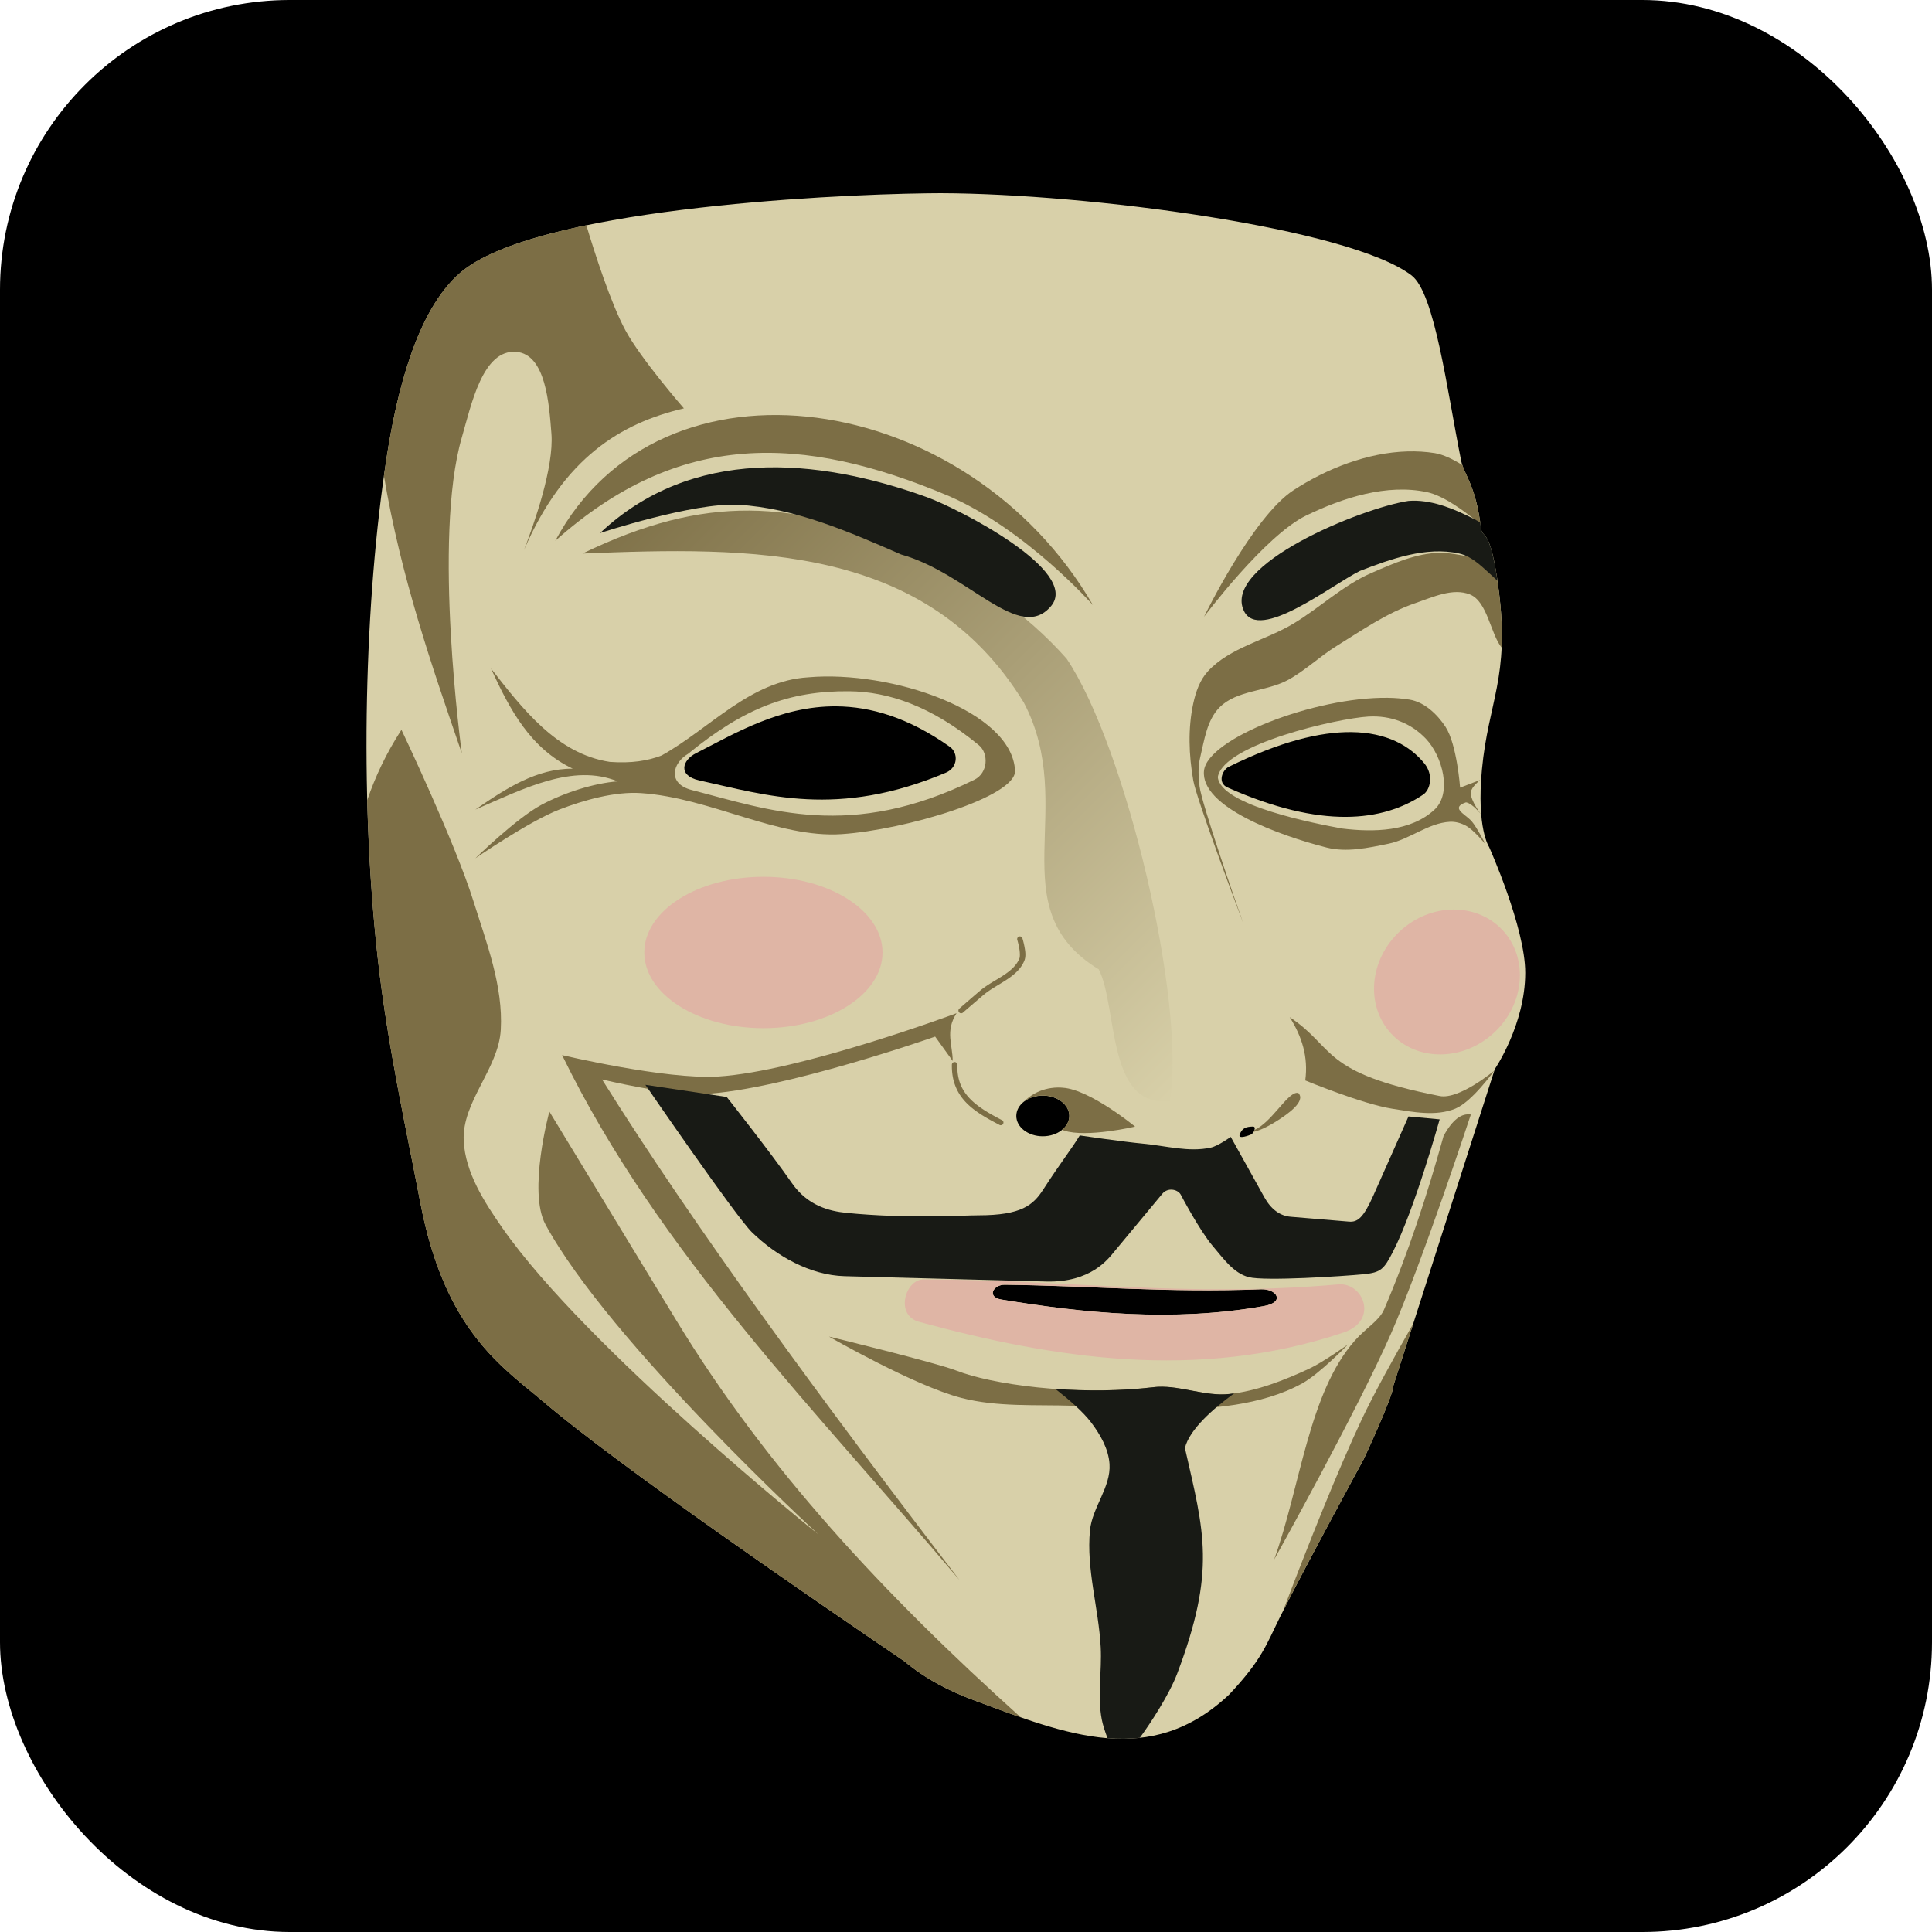
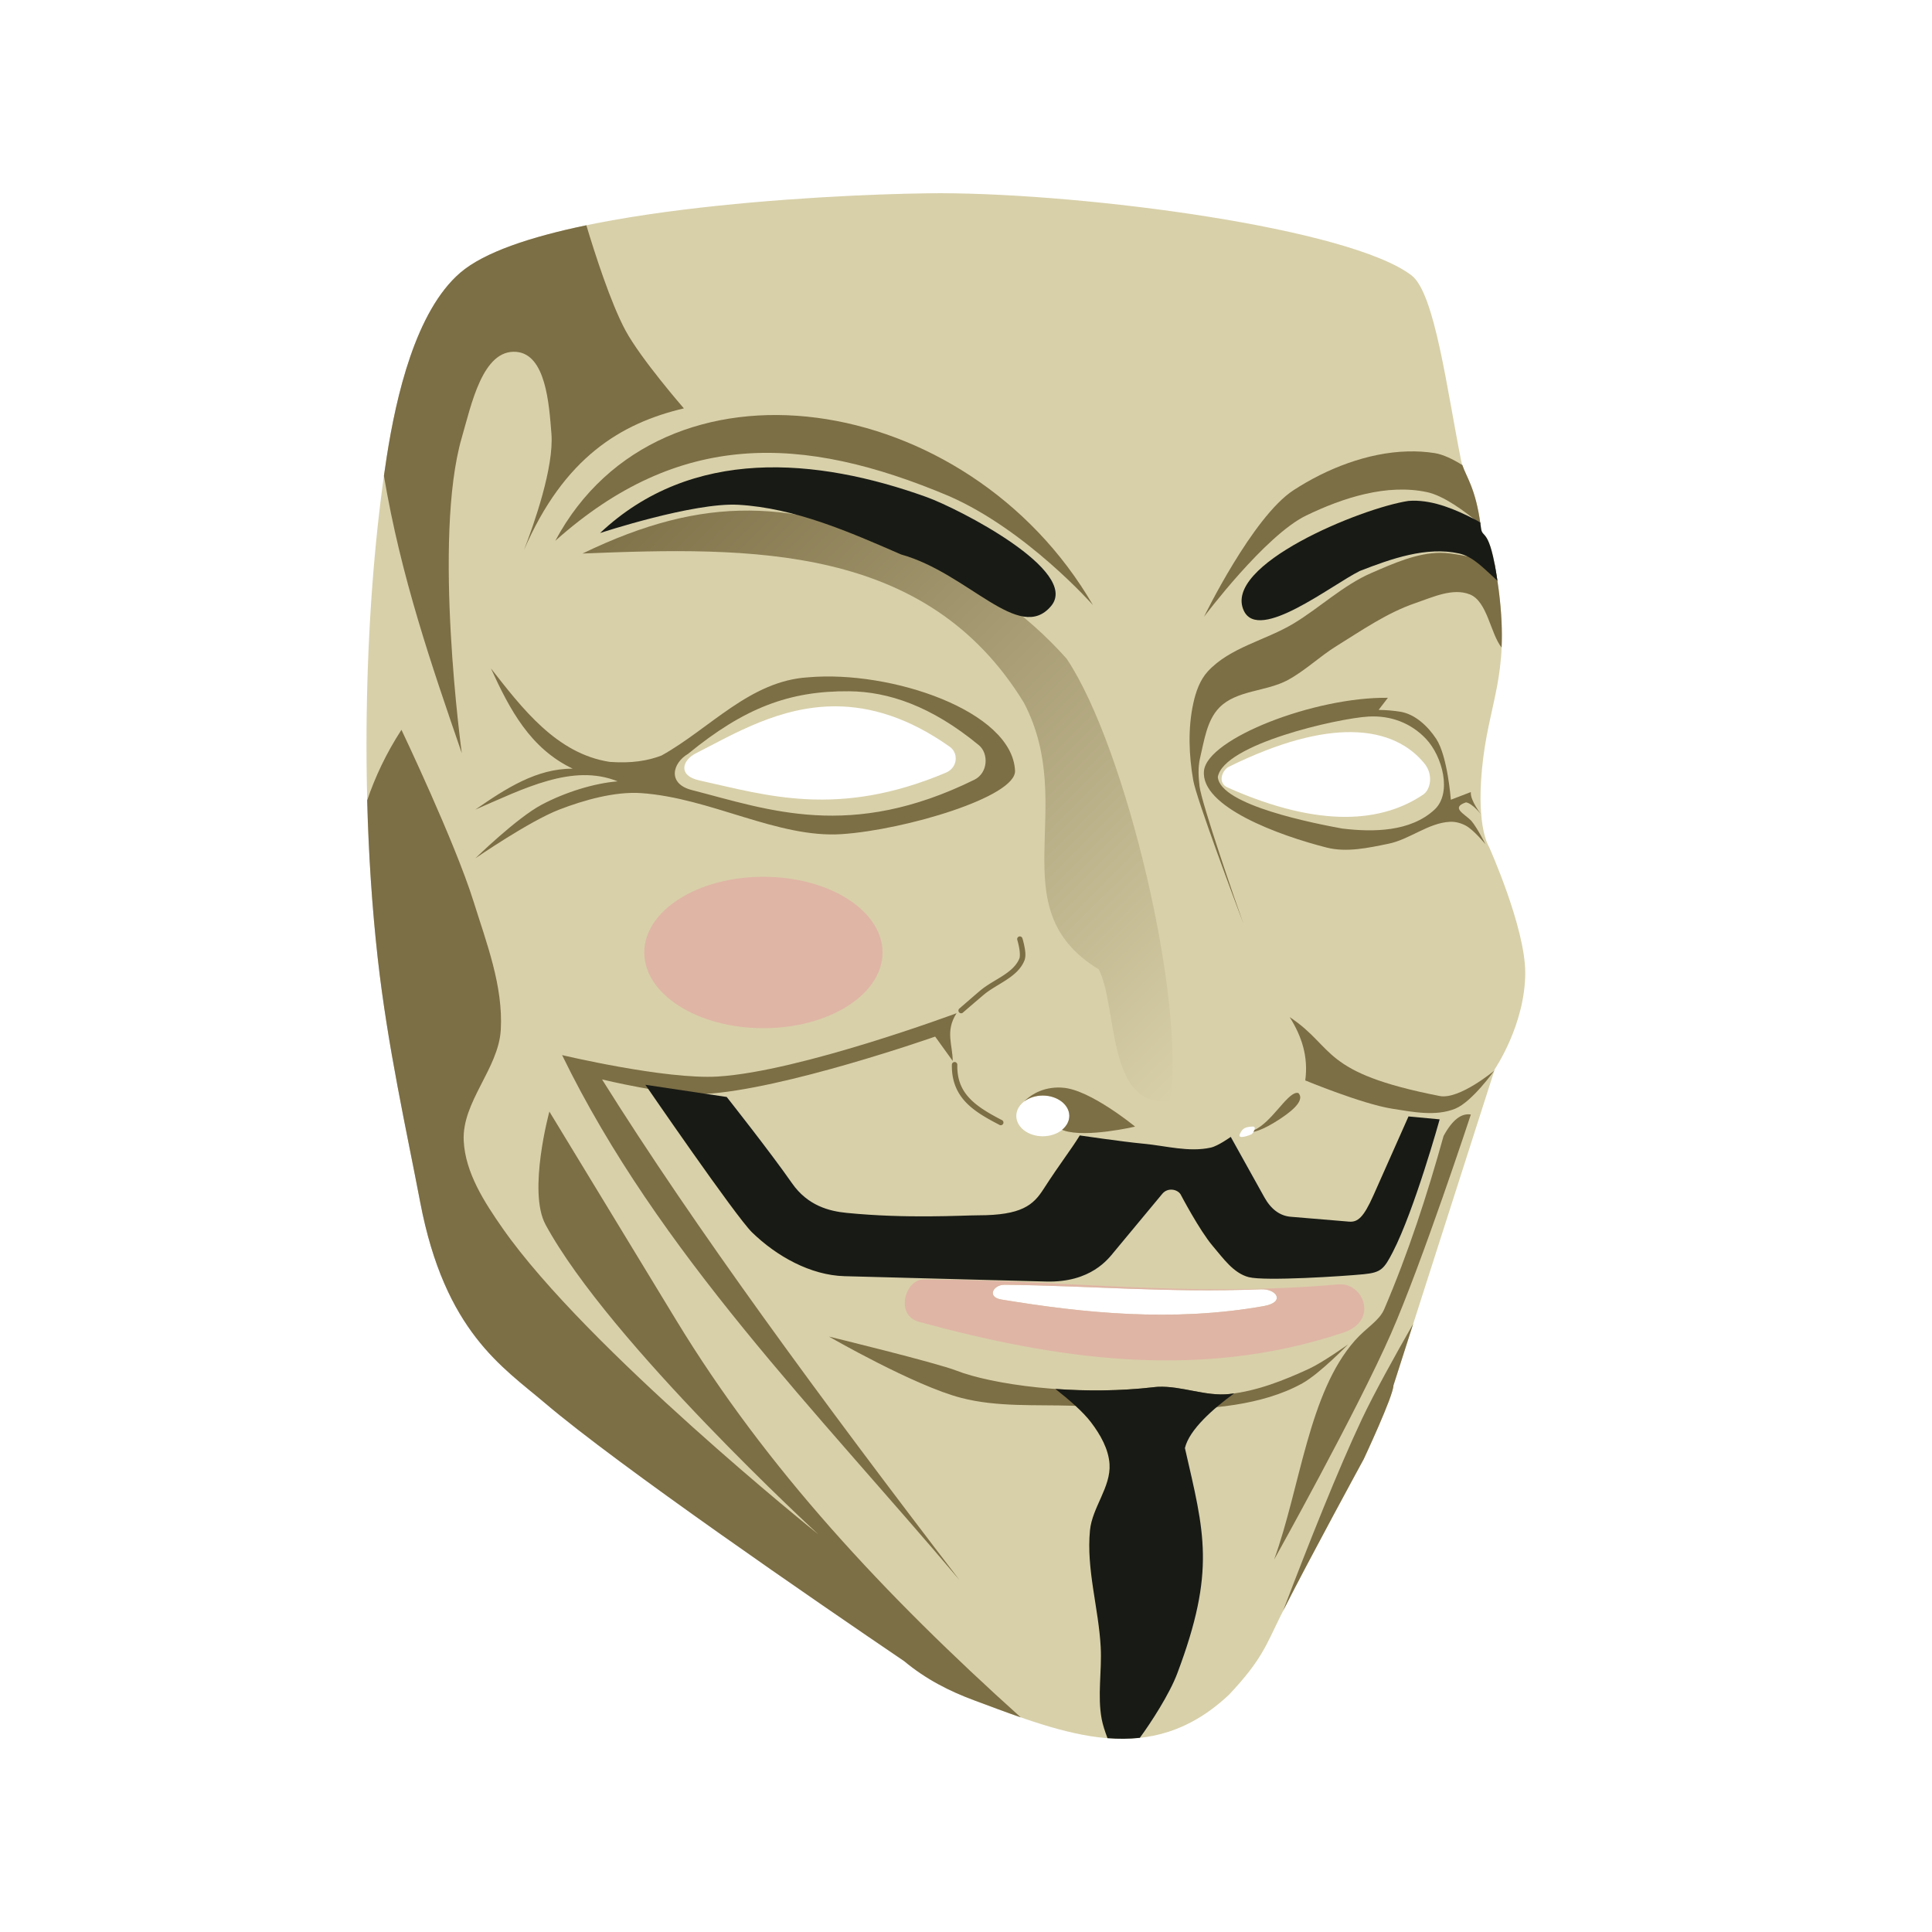
<svg xmlns="http://www.w3.org/2000/svg" xmlns:ns1="http://sodipodi.sourceforge.net/DTD/sodipodi-0.dtd" xmlns:ns2="http://www.inkscape.org/namespaces/inkscape" version="1.1" width="1000" height="1000">
  <g clip-path="url(#SvgjsClipPath1451)">
-     <rect width="1000" height="1000" fill="#000000" />
    <g transform="matrix(1.872,0,0,1.872,189.697,100)">
      <svg version="1.1" width="331.52" height="427.35">
        <svg id="svg2" ns1:docname="Новый документ 1" viewBox="0 0 331.52 427.35" version="1.1" ns2:version="0.47pre4 ">
          <defs id="defs4">
            <filter id="filter3748" height="1.651" width="1.646" color-interpolation-filters="sRGB" y="-.325" x="-.323" ns2:collect="always">
              <feGaussianBlur id="feGaussianBlur3750" stdDeviation="5.427" ns2:collect="always" />
            </filter>
            <filter id="filter3752" height="1.751" width="1.428" color-interpolation-filters="sRGB" y="-.375" x="-.214" ns2:collect="always">
              <feGaussianBlur id="feGaussianBlur3754" stdDeviation="5.14" ns2:collect="always" />
            </filter>
            <filter id="filter3759" height="1.538" width="1.095" color-interpolation-filters="sRGB" y="-.269" x="-.047" ns2:collect="always">
              <feGaussianBlur id="feGaussianBlur3761" stdDeviation="2.512" ns2:collect="always" />
            </filter>
            <linearGradient id="linearGradient3790" y2="572.82" gradientUnits="userSpaceOnUse" x2="403.05" y1="408.48" x1="238.91" ns2:collect="always">
              <stop id="stop3682" style="stop-color:#7c6e45" offset="0" />
              <stop id="stop3684" style="stop-color:#d8d0a9" offset="1" />
            </linearGradient>
            <clipPath id="SvgjsClipPath1451">
              <rect width="1000" height="1000" x="0" y="0" rx="150" ry="150" />
            </clipPath>
          </defs>
          <ns1:namedview id="base" bordercolor="#666666" ns2:pageshadow="2" ns2:window-y="-4" pagecolor="#ffffff" ns2:window-height="904" ns2:window-maximized="1" ns2:zoom="0.65642159" ns2:window-x="-4" showgrid="false" borderopacity="1.0" ns2:current-layer="layer1" ns2:cx="152.93129" ns2:cy="108.07872" ns2:window-width="1280" ns2:pageopacity="0.0" ns2:document-units="px" />
          <g id="layer1" ns2:label="Layer 1" ns2:groupmode="layer" transform="translate(-179.67 -65.3)">
            <g id="g3763" transform="translate(0 -255.93)">
              <path id="path2396" style="fill:#d8d0a9" d="m338.52 321.23c-1.313-0.004-2.568 0.015-3.812 0.031-29.106 0.374-108.87 4.524-129.12 21.969-12.314 10.608-17.715 34.11-20.344 51.062-6.054 39.039-7.622 92.232-2.469 138.38 2.739 24.526 7.978 47.713 11.75 67.531 6.809 35.773 22.835 45.633 34.469 55.531 20.455 17.403 74.855 54.754 99.344 71.375 6.004 4.984 12.363 8.255 19.531 10.906 25.177 9.334 48.513 18.89 70.312-1.656 9.094-9.655 10.281-13.81 14.125-21.562 7.107-14.175 23.094-43.531 23.094-43.531-0-0 8.219-17.518 8.219-20.375l28.031-87.5c0-0 8.387-12.285 8.406-26.594 0.018-12.534-10-34.812-10-34.812s-3.51-5.127-1.969-21.438c1.773-18.761 7.719-25.475 4.656-49.469-2.328-18.239-4.524-14.008-4.906-17.188-1.464-12.155-4.69-14.653-5.5-18.688-3.909-19.477-7.263-46.333-13.719-51.25-17.208-13.106-89.399-22.602-130.09-22.719zm-28.906 141.88c9.397 0.08 19.833 3.041 31.344 11.188 2.407 1.704 2.242 5.747-1.094 7.156-29.93 12.639-49.624 6.225-68.219 2.125-5.916-1.304-4.724-5.556-0.875-7.5 10.36-5.234 23.182-13.102 38.844-12.969zm142.38 7.125c9.737 0.1 16.237 3.775 20.219 8.719 2.498 3.102 1.646 7.202-0.375 8.562-11.04 7.435-28.041 9.638-54.094-1.969-2.893-1.289-1.43-4.844 0.344-5.719 14.191-6.999 25.315-9.682 33.906-9.594zm-85.344 100.5c4.041 0 7.344 2.52 7.344 5.625s-3.302 5.625-7.344 5.625c-4.041 0-7.312-2.52-7.312-5.625-0-3.105 3.271-5.625 7.312-5.625zm58.062 8.562c1.215-0.042 0.15 1.894-0.375 2.156-0.422 0.211-3.836 1.534-3.219 0 0.715-1.776 1.723-2.091 3.594-2.156zm-68.594 43.75c23.578 0.266 44.801 2.256 70.906 1.25 4.251-0.164 6.848 3.57 0.719 4.656-25.191 4.466-49.88 1.919-72.5-1.812-4.202-0.693-2.246-4.129 0.875-4.094z" />
              <path id="path2980" ns1:rx="28.815485" ns1:ry="16.427519" style="filter:url(#filter3752);fill-rule:evenodd;fill:#dfb5a5" ns1:type="arc" d="m422.81 482.25c0 9.073-12.901 16.428-28.815 16.428s-28.815-7.355-28.815-16.428c0-9.073 12.901-16.428 28.815-16.428s28.815 7.355 28.815 16.428z" transform="matrix(1.143 0 0 1.274 -160.92 -83.219)" ns1:cy="482.24646" ns1:cx="393.99115" />
-               <path id="path2982" ns1:rx="21.00568" ns1:ry="19.120556" style="filter:url(#filter3748);fill-rule:evenodd;fill:#dfb5a5" ns1:type="arc" d="m615.63 487.63c0 10.56-9.405 19.121-21.006 19.121s-21.006-8.561-21.006-19.121 9.405-19.121 21.006-19.121 21.006 8.561 21.006 19.121z" ns2:transform-center-x="-14.542394" transform="matrix(.733 -.681 .681 .733 -289.52 586.83)" ns1:cy="487.63254" ns1:cx="594.62231" />
              <path id="path2984" ns1:nodetypes="cscccsccc" style="fill:#7c6e45" d="m342.82 547.96s-43.268 16.11-65.979 17.505c-14.471 0.889-43.089-5.925-43.089-5.925 26.634 54.695 70.496 98.51 109.88 145.15-38.375-50.062-73.32-97.648-98.834-138.42 0 0 18.587 4.51 28.008 4.04 21.984-1.097 64.094-15.889 64.094-15.889l4.848 6.733c0.025-4.332-2.153-8.223 1.077-13.196z" />
              <path id="path2986" style="block-progression:tb;text-indent:0;color:#000000;text-transform:none;fill:#7c6e45" d="m360.31 526.72a0.75 0.75 0 0 0 -0.688 1s0.285 0.951 0.5 2.094c0.215 1.143 0.29 2.48 0.062 3.031-0.823 1.992-2.532 3.428-4.562 4.75s-4.361 2.506-6.281 4.125c-1.908 1.608-5.656 4.875-5.656 4.875a0.75 0.75 0 1 0 0.969 1.125s3.767-3.251 5.656-4.844c1.735-1.463 4.005-2.651 6.125-4.031s4.122-2.979 5.125-5.406c0.495-1.199 0.266-2.659 0.031-3.906-0.235-1.247-0.562-2.281-0.562-2.281a0.75 0.75 0 0 0 -0.719 -0.531z" />
              <path id="path2988" style="block-progression:tb;text-indent:0;color:#000000;text-transform:none;fill:#7c6e45" d="m342.12 561.47a0.75 0.75 0 0 0 -0.594 0.75c-0.082 4.494 1.425 7.791 3.844 10.344 2.419 2.552 5.7 4.389 9.219 6.219a0.75 0.75 0 1 0 0.688 -1.312c-3.49-1.815-6.615-3.619-8.812-5.938s-3.513-5.126-3.438-9.281a0.75 0.75 0 0 0 -0.906 -0.781z" />
              <path id="path2990" style="fill:#7c6e45" d="m370.87 568.5c-5.227 0.075-8.293 2.762-9.375 3.875 1.323-1.018 3.135-1.656 5.156-1.656 4.041 0 7.344 2.52 7.344 5.625 0 1.484-0.772 2.838-2 3.844 0.18 0.07 0.358 0.162 0.531 0.219 6.232 2.057 19.656-1.094 19.656-1.094s-12.405-10.219-19.938-10.75c-0.469-0.033-0.935-0.069-1.375-0.062z" />
              <path id="path2992" ns1:nodetypes="cccc" style="fill:#7c6e45" d="m380.53 435.12c-34.65-59.73-119.43-72.48-148.66-17.78 34.169-30.501 68.156-29.527 108.8-12.388 21.509 9.38 39.857 30.162 39.857 30.162z" />
              <path id="path2994" ns1:nodetypes="ccccscsssscccccssscs" style="fill:#7c6e45" d="m214.08 452.63c5.221 11.418 10.878 22.132 22.625 27.719-9.956-0.069-18.465 5.437-26.938 11.312 13.412-5.812 26.933-12.834 39.344-7.812-6.508 0.52-14.565 3.026-21.031 6.469-6.93 3.69-18.312 14.812-18.312 14.812s14.86-10.245 23.188-13.469c6.765-2.618 15.393-5.058 22.625-4.562 19.267 1.32 37.791 12.524 55.5 11.344 17.473-1.165 48.243-10.307 47.906-17.531-0.772-16.541-34.32-27.836-57.174-25.827-16.116 0.954-27.19 14.185-40.551 21.616-3.769 1.46-8.304 2.207-14.307 1.774-14.707-2.238-24.22-14.795-32.875-25.844zm99.031 6.312c10.761 0.095 22.694 4.037 35.875 14.906 2.757 2.273 2.57 7.683-1.25 9.562-34.274 16.863-56.832 8.313-78.125 2.844-6.774-1.74-5.407-7.437-1-10.031 15.49-12.66 27.927-17.427 44.5-17.281z" />
              <path id="path2996" style="filter:url(#filter3759);fill:#dfb5a5" d="m333.69 621.56c-5.049-0.003-8.02 9.895-1.188 11.75 36.782 9.988 76.828 16.525 117.31 2.938 9.85-3.306 5.459-13.915-1.406-13.312-42.155 3.701-76.58-1.349-114.72-1.375zm22.438 1.469c23.578 0.266 44.801 2.256 70.906 1.25 4.251-0.164 6.848 3.57 0.719 4.656-25.191 4.466-49.88 1.919-72.5-1.812-4.202-0.693-2.246-4.129 0.875-4.094z" />
-               <path id="path3010" ns1:nodetypes="csssssccccsccssccssccs" style="fill:#7c6e45" d="m462.08 460.75c-20.282-0.262-49.891 11.247-50.844 20.156-1.071 10.021 20.966 17.966 33.906 21.25 5.536 1.405 11.531 0.089 17.125-1.062 5.882-1.21 10.972-5.747 16.969-6.062 1.522-0.08 3.099 0.365 4.438 1.094 2.175 1.185 5.375 5.094 5.375 5.094s-2.274-4.552-3.906-6.469c-1.897-1.958-5.799-3.604-1.469-5.094 1.852 0.292 4.312 3.5 4.312 3.5s-3.215-4.028-2.969-6.344c0.149-1.401 2.562-3.344 2.562-3.344l-5.531 2.125s-0.873-11.984-4.031-16.812c-2.28-3.486-5.855-6.878-9.969-7.531-1.856-0.294-3.871-0.473-5.969-0.5zm-5.375 5.188c6.123-0.352 11.729 1.742 15.906 6.156 4.561 4.821 7.289 15.039 2.338 19.6-6.62 6.101-16.824 6.263-25.546 5.199-7.014-1.301-33.736-6.357-34.345-14.25 1.577-9.058 33.105-16.215 41.646-16.706z" />
+               <path id="path3010" ns1:nodetypes="csssssccccsccssccssccs" style="fill:#7c6e45" d="m462.08 460.75c-20.282-0.262-49.891 11.247-50.844 20.156-1.071 10.021 20.966 17.966 33.906 21.25 5.536 1.405 11.531 0.089 17.125-1.062 5.882-1.21 10.972-5.747 16.969-6.062 1.522-0.08 3.099 0.365 4.438 1.094 2.175 1.185 5.375 5.094 5.375 5.094s-2.274-4.552-3.906-6.469c-1.897-1.958-5.799-3.604-1.469-5.094 1.852 0.292 4.312 3.5 4.312 3.5s-3.215-4.028-2.969-6.344l-5.531 2.125s-0.873-11.984-4.031-16.812c-2.28-3.486-5.855-6.878-9.969-7.531-1.856-0.294-3.871-0.473-5.969-0.5zm-5.375 5.188c6.123-0.352 11.729 1.742 15.906 6.156 4.561 4.821 7.289 15.039 2.338 19.6-6.62 6.101-16.824 6.263-25.546 5.199-7.014-1.301-33.736-6.357-34.345-14.25 1.577-9.058 33.105-16.215 41.646-16.706z" />
              <path id="path3013" ns1:nodetypes="ccccccc" style="fill:url(#linearGradient3790)" d="m239.41 420.85c34.203-16.512 58.082-14.824 91.972-0.91 15.998 7.181 30.624 17.325 41.872 29.995 16.485 24.551 33.045 95.083 28.546 122.26-17.538 2.249-14.395-26.112-19.659-36.356-27.71-16.89-5.48-44.75-20.73-73.78-26.91-43.9-75.35-43.09-122-41.2z" />
              <path id="path3015" style="fill:#7c6e45" d="m467.49 392.63c-11.035 0.309-22.338 4.753-31.5 10.719-11.349 7.39-24.75 35-24.75 35s16.847-22.482 28.25-28c10.206-4.938 22.317-8.83 33.406-6.469 4.57 0.973 10.343 5.177 14.781 8.906-1.359-9.989-3.906-13.058-5-16.375-2.626-1.641-5.321-2.942-7.625-3.312-2.491-0.4-5.016-0.54-7.562-0.469z" />
              <path id="path3017" ns1:nodetypes="cssssscssssssscscsc" style="fill:#7c6e45" d="m476.58 420.66c-6.507 0.035-13.019 2.955-19.031 5.562-7.858 3.408-14.226 9.58-21.562 14-7.745 4.666-17.56 6.57-23.688 13.219-2.205 2.393-3.342 5.695-4.031 8.875-1.501 6.931-1.22 14.295 0 21.281 0.88 5.041 11.491 33.298 13.88 39.638-2.089-5.795-11.612-33.413-12.144-38.013-0.301-2.6-0.47-5.267 0.139-7.812 1.165-4.864 1.862-10.44 5.375-14 4.754-4.817 12.922-4.344 18.875-7.562 4.82-2.606 8.81-6.523 13.469-9.406 7.036-4.354 13.98-9.206 21.812-11.875 4.819-1.643 10.329-4.283 15.062-2.406 4.862 1.928 5.698 10.85 8.781 14.688 0.195-4.433 0.019-9.513-0.781-15.781-0.381-2.986-0.758-5.306-1.125-7.219-3.999-1.559-8.375-2.491-12.25-3-0.928-0.122-1.852-0.192-2.781-0.188z" />
              <path id="path3026" ns1:nodetypes="csccssc" style="fill:#7c6e45" d="m491.48 563.85s-9.657 8.061-15.081 7.002c-33.108-6.465-28.693-13.338-41.473-21.814 3.361 5.333 5.188 10.95 4.309 17.505 0 0 15.669 6.492 23.968 7.81 5.763 0.915 12.1 2.199 17.505 0 4.645-1.89 10.772-10.503 10.772-10.503z" />
              <path id="path3028" style="fill:#7c6e45" d="m189.33 469.6c-4.209 6.499-7.265 13.001-9.469 19.5-0.003 0.009 0.003 0.022 0 0.031 0.385 14.771 1.336 29.469 2.906 43.531 2.739 24.526 7.978 47.713 11.75 67.531 6.809 35.773 22.835 45.633 34.469 55.531 20.455 17.403 74.855 54.754 99.344 71.375 6.004 4.984 12.363 8.255 19.531 10.906 4.296 1.592 8.529 3.201 12.719 4.656-37.624-33.832-70.396-68.858-95.312-109.88l-35.031-57.625s-6.029 22.091-1.062 31.25c17.665 32.578 75.406 85.625 75.406 85.625s-64.059-51.357-87.25-84.562c-5.062-7.248-10.355-15.419-10.781-24.25-0.52-10.775 9.642-19.918 10.25-30.688 0.682-12.094-3.942-24.003-7.562-35.562-5.122-16.355-19.906-47.375-19.906-47.375z" />
              <path id="path3033" style="fill:#7c6e45" d="m240.46 330.1c-15.389 3.189-28.288 7.451-34.875 13.125-12.314 10.608-17.715 34.11-20.344 51.062-0.257 1.657-0.509 3.387-0.75 5.094 4.723 28.012 13.159 52.325 21.531 76.688 0 0-8.132-59.356 0-87.281 2.618-8.99 5.73-24.444 15.062-23.688 8.177 0.663 9.078 14.446 9.719 22.625 0.727 9.279-4.791 24.938-7.594 32.188 11.04-25.6 26.851-35.101 44.219-39.188 0 0-11.898-13.66-16.156-21.562-4.081-7.573-8.522-21.444-10.812-29.062zm-17.5 90.438c-0.306 0.722-0.576 1.471-0.875 2.219 0.214-0.525 0.538-1.359 0.875-2.219z" />
              <path id="path3038" ns1:nodetypes="csccssc" style="fill:#7c6e45" d="m430.62 699.04s22.897-41.007 32.316-62.478c8.636-19.686 22.083-60.593 22.083-60.593-2.514-0.402-5.027 1.303-7.54 5.925-4.526 16.295-9.753 32.357-16.428 47.936-1.359 3.173-4.948 5.078-8.079 8.618-12.807 14.477-15.05 40.396-22.352 60.593z" />
              <path id="path3040" style="fill:#7c6e45" d="m469.08 633.82c-5.045 8.829-10.793 19.183-14.219 26.438-6.526 13.82-14.854 34.773-21.75 52.906 7.421-14.641 22.281-41.906 22.281-41.906-0-0 8.219-17.518 8.219-20.375l5.469-17.062z" />
              <path id="path3045" style="fill:#7c6e45" d="m436.71 570c-2.746 0.494-6.869 8.137-11.531 10.25-0.064 0.182-0.178 0.361-0.281 0.531 1.43-0.316 3.562-1.154 6.781-3.219 2.644-1.697 7.802-5.236 5.656-7.531-0.199-0.057-0.408-0.07-0.625-0.031z" />
              <path id="path3048" ns1:nodetypes="ccsssscsscssssccssssssssssc" style="fill:#181a15" d="m256.78 567.75 22.487 3.366s12.105 15.293 18.043 23.833c4.357 6.266 10.356 7.744 15.081 8.214 16.791 1.67 31.94 0.677 36.491 0.673 11.89-0.01 15.111-2.806 17.909-7.137 4.895-7.579 7.531-10.772 10.099-14.946 0 0 11.736 1.736 17.639 2.289 6.177 0.579 12.523 2.415 18.582 1.077 2.039-0.45 5.521-2.962 5.521-2.962l9.291 16.697c1.847 3.32 4.318 5.14 7.271 5.386l16.158 1.347c2.377 0.198 4.001-1.124 6.733-7.271l9.695-21.814 8.618 0.808s-6.944 25.002-12.927 36.625c-2.463 4.784-3.287 5.722-8.079 6.194-5.657 0.557-27.323 1.956-31.778 0.808-4.252-1.096-7.111-5.28-9.964-8.618-3.642-4.26-8.887-14.273-8.887-14.273-0.89-1.43-3.555-1.96-5.051-0.159l-13.329 16.048c-1.58 1.902-6.404 8.543-18.784 8.214l-55.746-1.481c-9.433-0.251-18.819-5.539-25.584-12.119-4.503-4.38-29.489-40.799-29.489-40.799z" />
              <path id="path3050" ns1:nodetypes="csssscssssc" style="fill:#7c6e45" d="m307.54 637.37s29.604 7.207 35.279 9.426c9.441 3.69 32.239 7.137 54.399 4.578 6.984-0.806 14.017 2.648 21.006 1.885 7.676-0.838 15.073-3.763 22.083-7.002 3.844-1.776 10.772-6.733 10.772-6.733s-7.814 8.083-12.657 10.772c-5.684 3.156-12.161 4.906-18.582 5.925-14.806 2.349-29.99 0.75-44.974 0.269-10.253-0.329-20.766 0.403-30.701-2.154-13.03-3.354-36.625-16.966-36.625-16.966z" />
              <path id="path3052" style="fill:#181a15" d="m398.52 651.25c-0.437 0.019-0.876 0.075-1.312 0.125-9.256 1.069-18.604 1.075-27.062 0.469 3.794 2.981 7.637 6.315 9.844 9.219 2.554 3.36 4.851 7.351 5.125 11.562 0.413 6.349-4.788 11.98-5.406 18.312-1.051 10.766 2.401 21.541 2.969 32.344 0.348 6.634-0.956 13.379 0.281 19.906 0.277 1.46 0.888 3.367 1.594 5.219 3.011 0.24 5.982 0.229 8.938-0.094 3.11-4.228 8.208-12.117 10.344-17.781 10.75-28.511 7.463-38.98 2.125-62.344 1.223-5.139 7.887-10.942 13.625-15.125-0.451 0.064-0.891 0.138-1.344 0.188-6.552 0.715-13.166-2.288-19.719-2z" />
              <path id="path3832" ns1:nodetypes="csscsc" style="fill:#181a15" d="m244.26 415.19c25.325-23.892 59.861-20.876 90.217-9.964 8.859 3.184 42.628 20.466 34.471 30.162-8.795 10.453-22.844-9.085-41.473-14.273-14.371-6.259-29.325-12.837-44.974-13.734-12.393-0.711-38.241 7.81-38.241 7.81z" />
              <path id="path3834" style="fill:#181a15" d="m468.96 406.25c-0.395 0.005-0.792 0.033-1.188 0.062-13.13 1.985-51.572 17.754-45.5 30.406 4.18 8.71 24.076-7.065 32.031-11.031 8.663-3.376 18.387-6.838 27.469-4.844 3.843 0.844 6.769 4.115 9.719 6.719 0.274 0.242 0.58 0.564 0.875 0.844-2.188-15.117-4.169-11.519-4.531-14.531-0.068-0.562-0.144-1.072-0.219-1.594-0.524-0.316-1.044-0.625-1.531-0.875-5.288-2.71-11.199-5.237-17.125-5.156z" />
            </g>
          </g>
        </svg>
      </svg>
    </g>
  </g>
</svg>